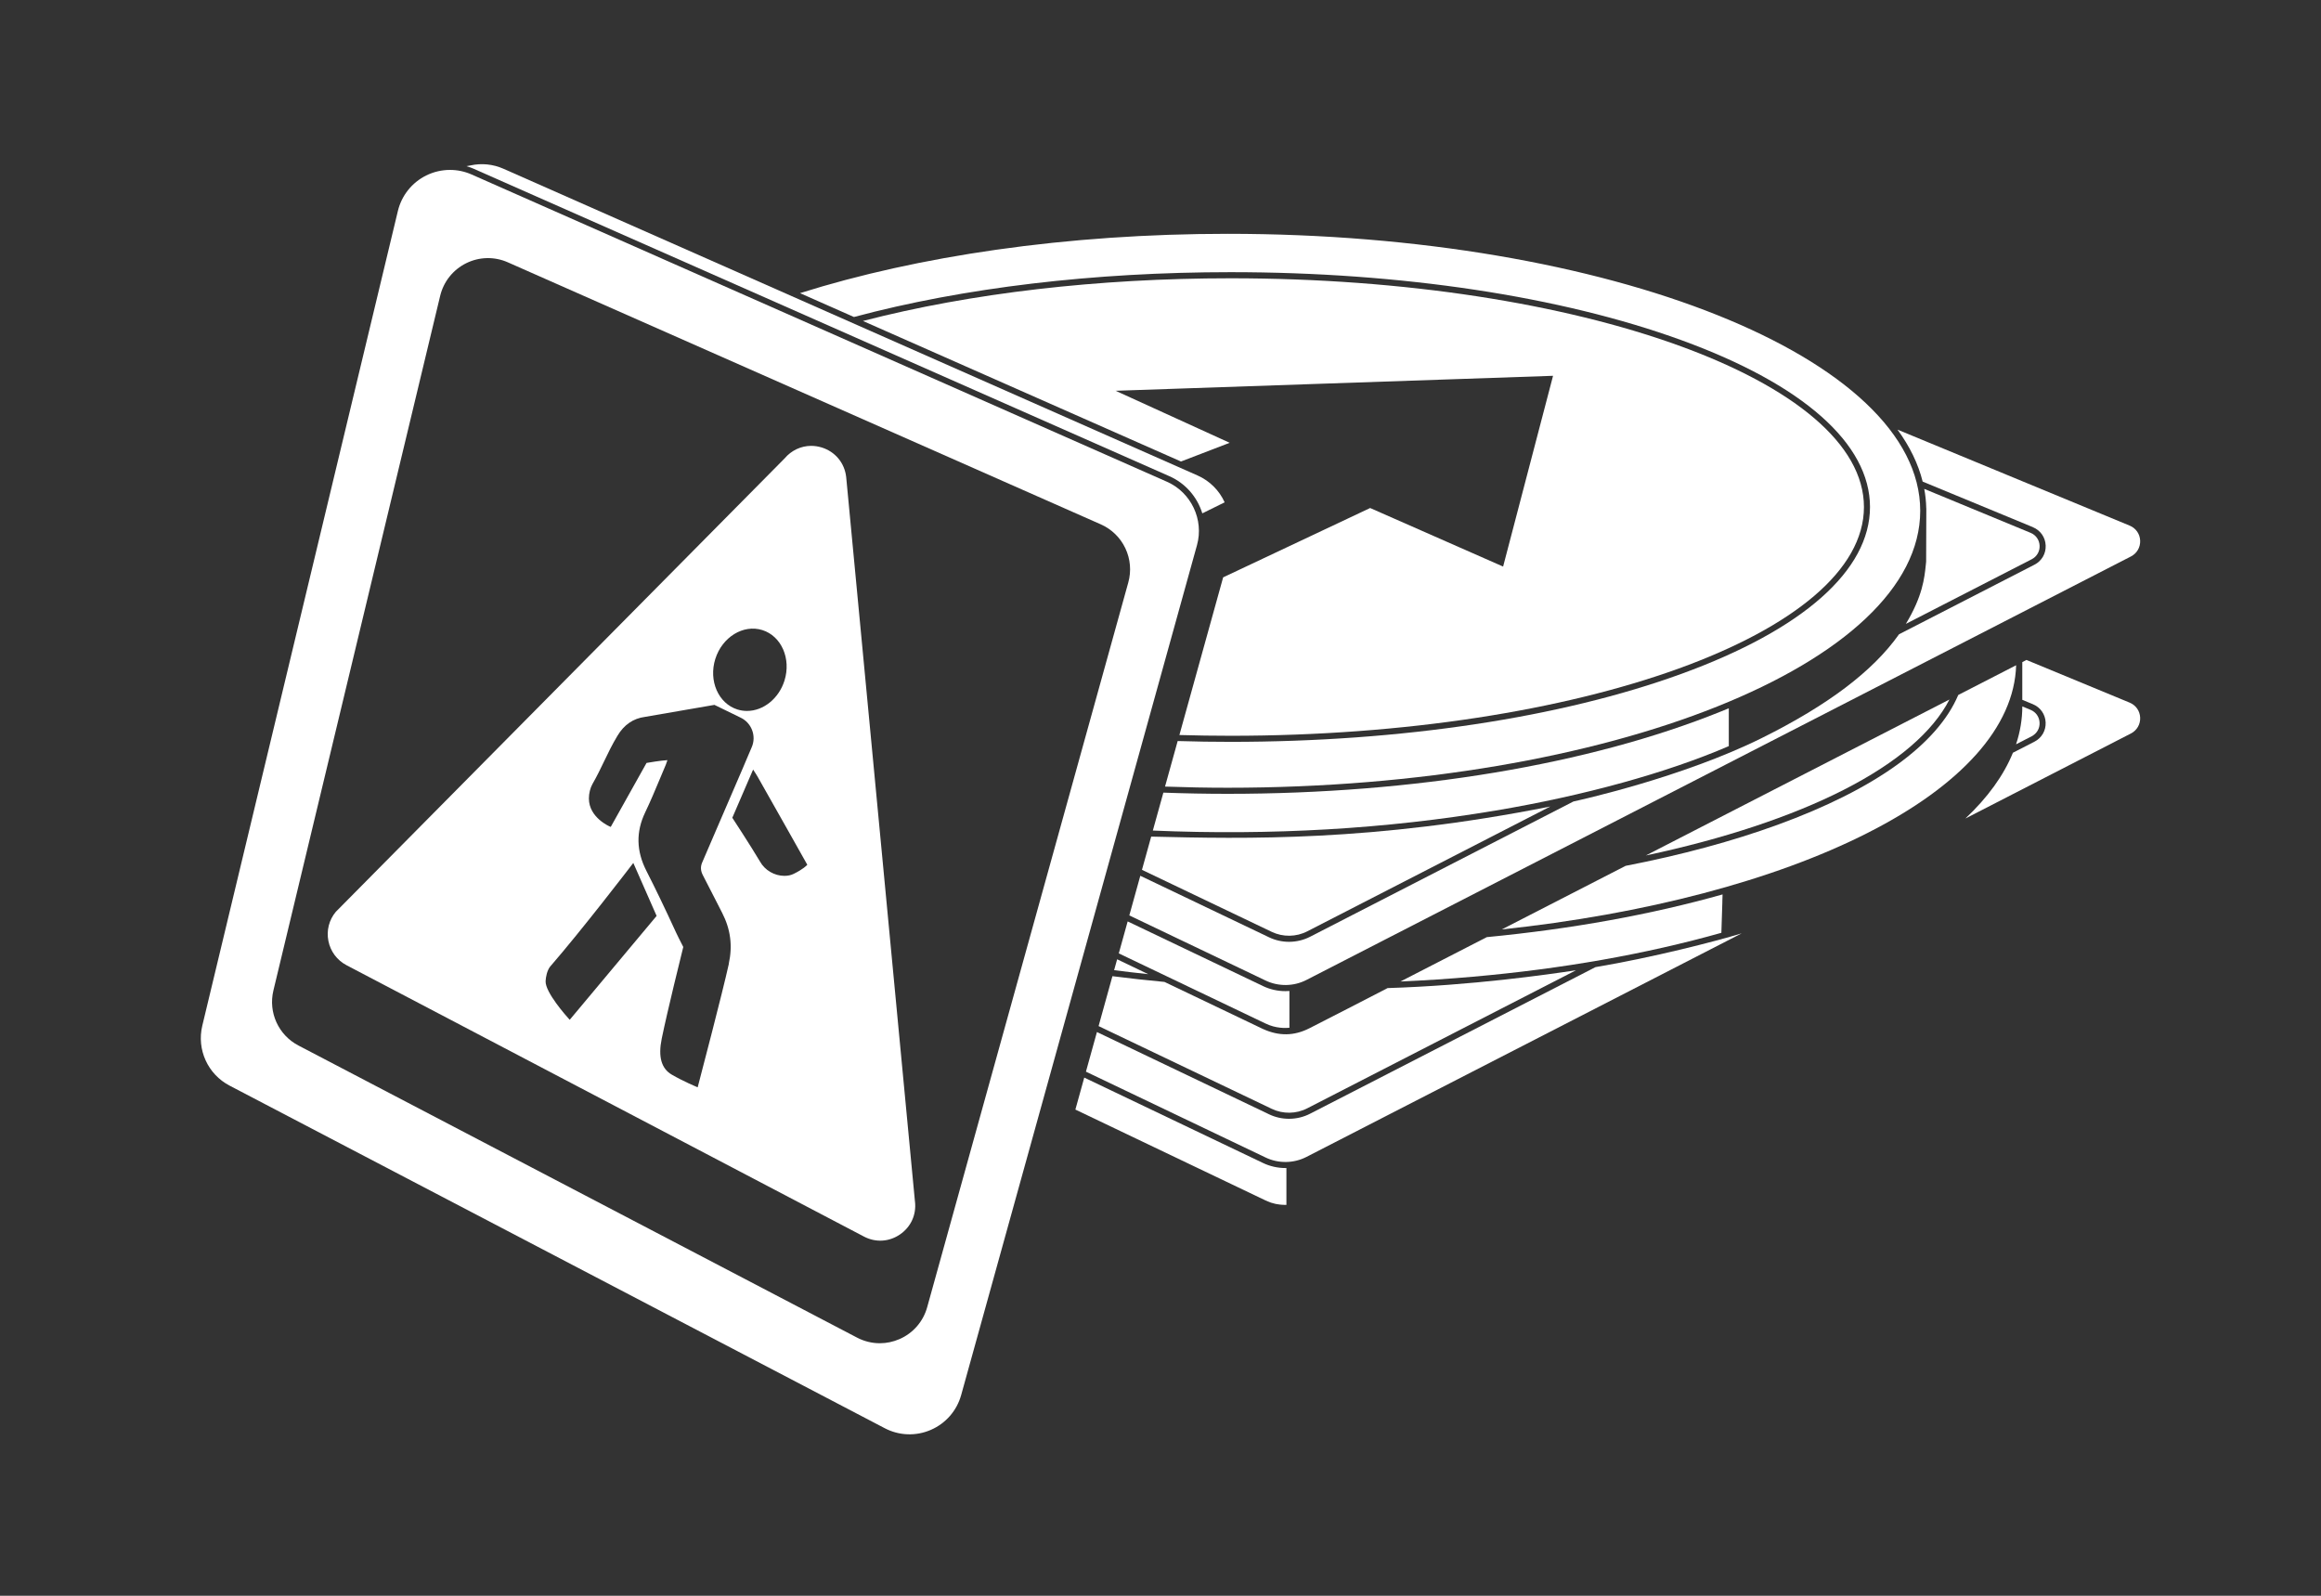
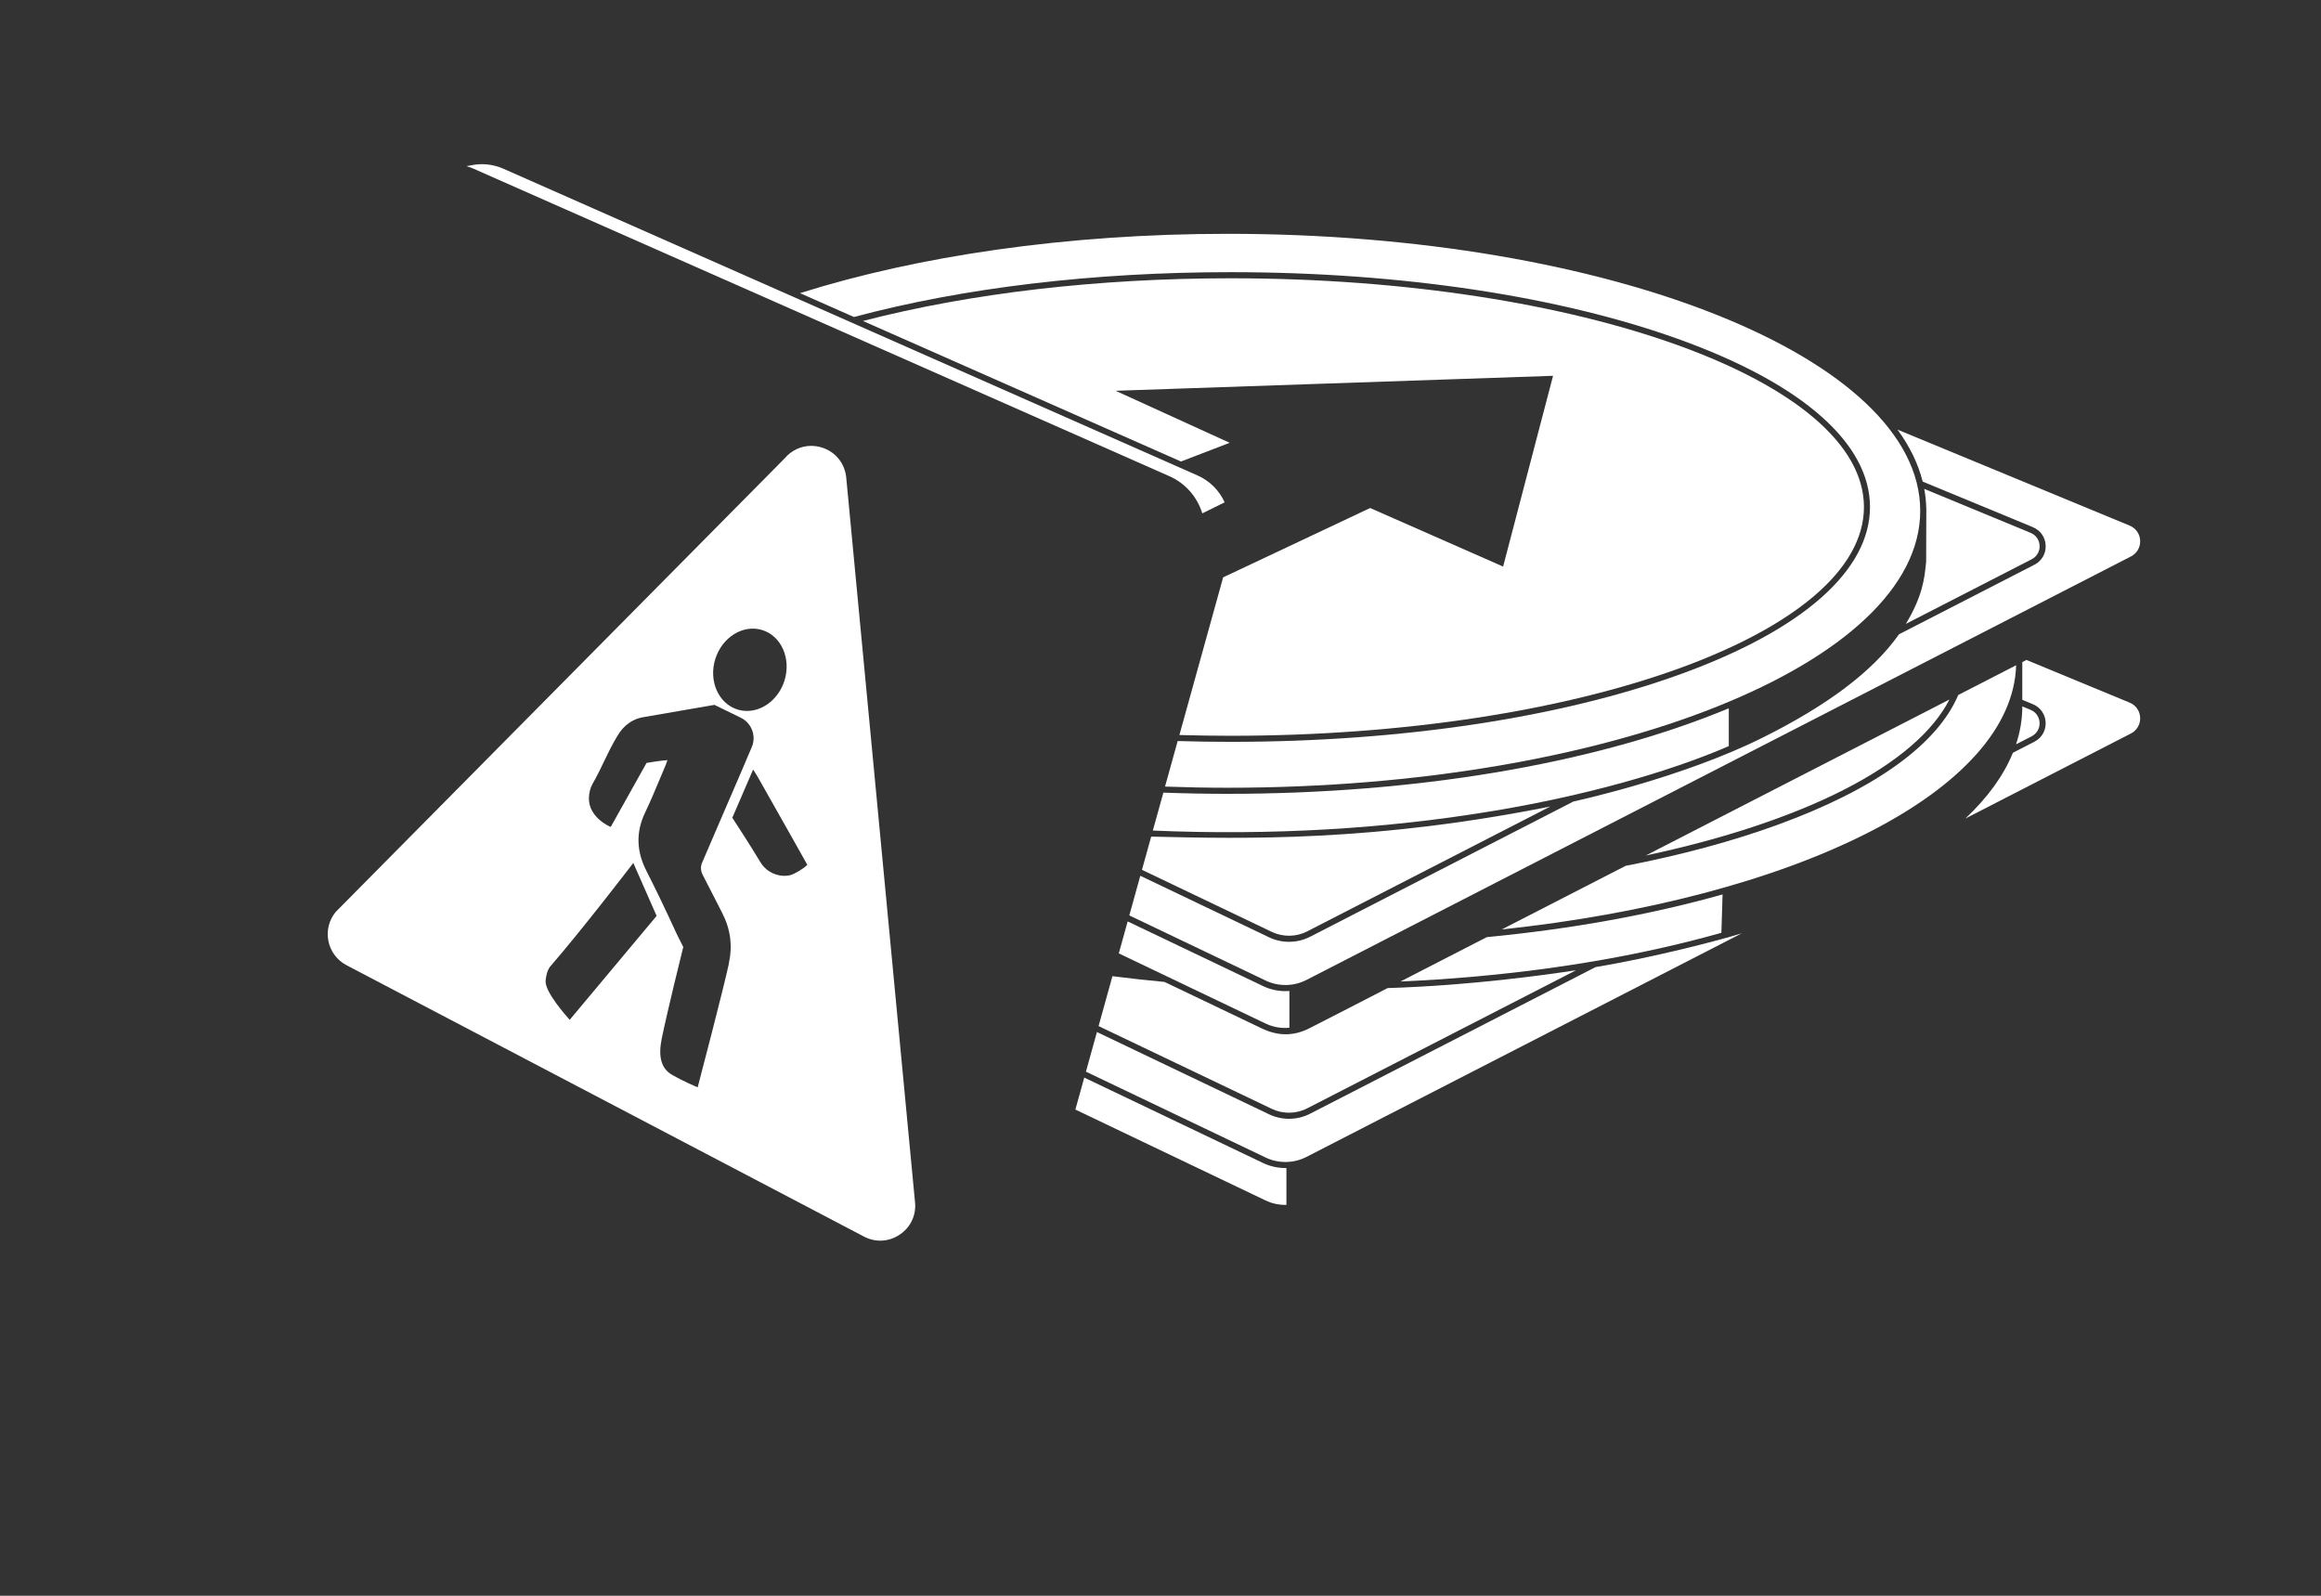
<svg xmlns="http://www.w3.org/2000/svg" width="400" height="275" viewBox="0 0 400 275" fill="none">
  <rect x="0" y="0" width="400" height="275" fill="#333333" stroke="none" />
  <g clip-path="url(#clip0_4335_9664)">
    <path d="M219 207.243C219.245 207.323 219.49 207.388 219.695 207.433L219.8 207.458C219.845 207.468 219.895 207.483 219.94 207.488C220.11 207.523 220.295 207.548 220.525 207.578C220.675 207.598 220.81 207.608 220.945 207.618C221.105 207.628 221.265 207.638 221.42 207.638C221.515 207.638 221.61 207.638 221.7 207.638V201.288C221.64 201.288 221.58 201.288 221.525 201.288C220.19 201.288 218.855 200.988 217.665 200.418L186.86 185.703L185.33 191.213L218.115 206.878C218.35 206.993 218.61 207.093 218.9 207.198L218.995 207.233L219 207.243Z" fill="white" />
    <path d="M368.835 123.67C368.785 122.515 368.095 121.525 367.025 121.085L349.235 113.73L348.52 114.11V120.6L350.345 121.355C351.645 121.89 352.485 123.095 352.545 124.5C352.605 125.905 351.865 127.175 350.615 127.815L346.905 129.72C345.32 133.615 342.57 137.425 338.715 141.055L367.245 126.4C368.275 125.87 368.88 124.825 368.835 123.67Z" fill="white" />
    <path d="M300.19 160.837C295.535 162.252 284.905 164.992 274.96 166.667L225.77 191.932C224.66 192.502 223.405 192.802 222.14 192.802C220.955 192.802 219.775 192.537 218.72 192.032L189.045 177.852L187.15 184.682L218.12 199.477C220.335 200.537 222.96 200.497 225.145 199.377L300.19 160.832V160.837Z" fill="white" />
    <path d="M350.14 126.878C351.02 126.428 351.545 125.528 351.5 124.543C351.46 123.553 350.865 122.703 349.95 122.328L348.525 121.738C348.525 123.908 348.16 126.103 347.445 128.268L350.14 126.883V126.878Z" fill="white" />
    <path d="M217.67 177.332L200.69 169.217C197.685 168.937 194.665 168.602 191.715 168.227L189.33 176.827L219.175 191.087C221.105 192.007 223.39 191.977 225.29 190.997L271.61 167.207C266.685 167.947 253.795 169.812 239.14 170.277L239.015 170.342C235.985 171.907 228.61 175.712 225.63 177.217C223.02 178.537 220.415 178.577 217.675 177.332H217.67Z" fill="white" />
-     <path d="M197.881 167.876L192.526 165.316L192.006 167.191C193.951 167.441 195.921 167.671 197.881 167.876Z" fill="white" />
    <path d="M296.825 155.447L296.865 154.137C284.54 157.612 270.87 160.087 256.235 161.497L241.355 169.142C245.565 168.957 249.745 168.682 253.795 168.322C269.235 166.967 283.655 164.417 296.66 160.752C296.715 158.982 296.77 157.217 296.83 155.447H296.825Z" fill="white" />
    <path d="M340.54 130.066C344.97 125.116 347.3 119.931 347.46 114.641L337.485 119.766C333.87 128.296 323.11 136.031 306.365 142.131C298.58 144.966 289.765 147.346 280.16 149.211L258.815 160.171C271.145 158.856 282.82 156.761 293.535 153.941C304.295 151.106 313.81 147.616 321.805 143.566C329.875 139.481 336.175 134.936 340.54 130.061V130.066Z" fill="white" />
    <path d="M329.321 128.582C332.321 126.002 334.556 123.297 335.966 120.547L283.646 147.422C296.966 144.597 308.721 140.702 317.676 136.147C322.316 133.787 326.236 131.242 329.326 128.582H329.321Z" fill="white" />
    <path d="M218.121 176.389C219.896 177.254 221.516 177.169 222.216 177.119V170.774C221.971 170.794 221.746 170.804 221.531 170.804C220.196 170.804 218.861 170.504 217.671 169.934L194.341 158.789L192.811 164.299L218.121 176.394V176.389Z" fill="white" />
    <path d="M350.35 90.854C351.65 91.389 352.49 92.594 352.55 93.999C352.61 95.404 351.87 96.674 350.62 97.314L327.28 109.304C322.77 115.664 315.05 121.504 303.685 127.159C289.985 133.974 272.1 137.919 271.17 138.119L225.775 161.434C224.665 162.004 223.41 162.304 222.145 162.304C220.96 162.304 219.78 162.039 218.725 161.534L196.52 150.924L194.625 157.754L218.12 168.979C220.335 170.039 222.965 169.999 225.145 168.879L367.245 95.894C368.275 95.364 368.88 94.319 368.835 93.164C368.785 92.009 368.095 91.019 367.025 90.579L327.015 74.039C329.14 76.944 330.595 79.959 331.35 82.994L350.345 90.844L350.35 90.854Z" fill="white" />
    <path d="M267.18 138.984C236.62 145.074 214.55 144.559 198.395 144.174L196.805 149.899L219.175 160.589C221.105 161.509 223.39 161.479 225.29 160.499L267.18 138.984Z" fill="white" />
    <path d="M331.98 87.625L331.95 96.795L331.895 97.325C331.66 99.62 331.34 102.735 328.455 107.515L350.145 96.375C351.025 95.925 351.55 95.025 351.505 94.04C351.465 93.05 350.87 92.2 349.955 91.825L331.625 84.25C331.83 85.355 331.945 86.475 331.97 87.585L331.98 87.635V87.625Z" fill="white" />
    <path d="M257.77 139.68C273.06 137.105 287.325 133.16 297.94 128.58V122.055C297.48 122.245 297.01 122.44 296.54 122.63C273.84 131.77 243.665 136.8 211.58 136.8C207.925 136.8 204.195 136.73 200.495 136.595L198.68 143.13C219.08 144.005 238.96 142.845 257.77 139.675V139.68Z" fill="white" />
    <path d="M147.175 54.628C166.045 49.573 188.495 46.903 212.09 46.903C241.44 46.903 269.045 51.068 289.81 58.633C310.745 66.258 322.275 76.463 322.275 87.373C322.275 98.283 310.745 108.488 289.81 116.113C269.04 123.678 241.44 127.843 212.09 127.843C209.11 127.843 206.04 127.798 202.96 127.703L200.78 135.553C204.42 135.683 208.055 135.753 211.58 135.753C277.39 135.753 330.93 114.343 330.93 88.023C330.93 61.703 277.39 40.293 211.58 40.293C197.9 40.293 184.48 41.218 171.69 43.038C159.485 44.778 148.11 47.293 137.875 50.518L147.17 54.628H147.175Z" fill="white" />
    <path d="M236.141 87.542L210.796 99.497L203.256 126.667C206.221 126.752 209.196 126.797 212.096 126.797C272.271 126.797 321.231 109.112 321.231 87.377C321.231 65.642 272.271 47.957 212.096 47.957C189.221 47.957 167.316 50.502 148.721 55.312L203.531 79.532L211.921 76.307L192.261 67.342L192.896 67.322L267.651 64.762L267.601 64.957L259.046 97.637L258.886 97.567L236.141 87.552V87.542Z" fill="white" />
    <path d="M81.706 29.117L201.551 82.072C204.261 83.272 206.316 85.597 207.206 88.467C209.151 87.512 210.446 86.872 211.056 86.567C210.121 84.502 208.471 82.862 206.396 81.942L86.766 29.082C84.966 28.287 83.001 28.087 81.086 28.507L80.391 28.637C80.846 28.767 81.286 28.927 81.706 29.112V29.117Z" fill="white" />
-     <path d="M165.645 240.416L206.29 93.941C207.505 89.556 205.285 84.866 201.125 83.026L81.28 30.071C80.095 29.546 78.835 29.281 77.545 29.281C76.135 29.281 74.72 29.611 73.45 30.241C70.99 31.461 69.21 33.691 68.57 36.361L34.865 176.751C33.875 180.871 35.81 185.126 39.565 187.086L152.47 246.121C154.95 247.421 157.85 247.526 160.42 246.411C162.99 245.296 164.895 243.111 165.645 240.411V240.416ZM154.995 230.776C153.92 231.241 152.785 231.481 151.625 231.481C150.27 231.481 148.915 231.146 147.705 230.511L51.43 180.171C47.985 178.371 46.21 174.471 47.12 170.686L75.86 50.976C76.45 48.526 78.08 46.481 80.34 45.361C82.6 44.241 85.215 44.186 87.52 45.206L189.71 90.361C191.57 91.181 193.075 92.646 193.945 94.486C194.815 96.326 194.995 98.416 194.45 100.376L159.79 225.271C159.105 227.746 157.355 229.756 155 230.776H154.995Z" fill="white" />
    <path d="M157.685 207.081L145.83 82.201C145.555 79.771 143.93 77.821 141.59 77.106C141 76.926 140.395 76.836 139.795 76.836C138.045 76.836 136.38 77.621 135.23 78.986L57.88 157.126C56.71 158.511 56.24 160.346 56.595 162.151C56.95 163.956 58.09 165.481 59.72 166.336L148.9 213.101C150.91 214.156 153.23 214.016 155.105 212.731C156.98 211.446 157.945 209.336 157.69 207.081H157.685ZM123.275 113.556C124.46 109.786 128.095 107.551 131.38 108.581C134.665 109.611 136.38 113.516 135.195 117.291C134.23 120.366 131.575 122.516 128.735 122.516C128.175 122.516 127.625 122.431 127.09 122.266C123.805 121.236 122.09 117.326 123.275 113.556ZM113.105 157.906L98.185 175.741L98.07 175.616C97.645 175.151 93.935 171.001 94.03 169.076C94.065 168.336 94.28 167.301 94.76 166.636C100.25 160.311 108.635 149.376 108.99 148.911L109.145 148.711L113.16 157.836L113.1 157.906H113.105ZM125.615 166.071C124.51 171.076 120.715 185.556 120.285 187.191L120.235 187.376L120.075 187.311C120.075 187.311 117.83 186.381 115.795 185.206C113.97 184.151 113.4 182.116 114.045 178.971C115.05 174.091 117.44 164.451 117.755 163.191C117.155 162.021 116.72 161.161 116.535 160.751C114.625 156.591 112.99 153.196 111.4 150.076C109.655 146.651 109.585 143.361 111.185 140.011C112.09 138.126 112.92 136.136 113.725 134.216L113.735 134.191C114.065 133.401 114.41 132.581 114.75 131.776C114.83 131.586 114.895 131.381 114.965 131.166L114.99 131.091C115 131.061 115.01 131.026 115.02 130.996C113.93 131.046 111.84 131.406 111.425 131.476L105.255 142.501L105.13 142.451C105.095 142.436 101.49 140.916 101.49 137.601C101.49 136.726 101.725 135.776 102.1 135.121C102.925 133.676 103.53 132.411 104.115 131.191C104.8 129.761 105.445 128.406 106.415 126.791C107.55 124.891 109.145 123.801 111.155 123.541C114.115 123.021 120.96 121.841 122.985 121.496L123.11 121.476L123.155 121.486L127.595 123.651C129.53 124.541 130.405 126.846 129.54 128.796C129.175 129.621 128.855 130.381 128.575 131.056C128.385 131.511 128.205 131.931 128.035 132.336C126.795 135.206 125.54 138.121 124.32 140.956L124 141.696C123.005 144.006 122.01 146.321 121.015 148.631C120.695 149.366 120.735 150.071 121.14 150.841C121.88 152.256 122.62 153.706 123.33 155.106C123.71 155.851 124.09 156.596 124.47 157.341C125.905 160.141 126.275 162.996 125.6 166.061L125.615 166.071ZM139.055 149.101C139.025 149.136 138.43 149.781 136.775 150.596C136.32 150.821 135.775 150.936 135.19 150.936C133.46 150.936 131.81 149.966 130.98 148.471C129.425 145.851 126.38 141.186 126.25 140.991L126.205 140.921L126.24 140.846C126.25 140.816 128.485 135.626 129.68 132.876L129.795 132.616L129.945 132.856C130.025 132.981 130.095 133.091 130.165 133.196C130.31 133.421 130.435 133.611 130.545 133.811C132.79 137.746 139.025 148.841 139.075 148.926L139.13 149.021L139.06 149.101H139.055Z" fill="white" />
  </g>
  <defs>
    <clipPath id="clip0_4335_9664">
      <rect width="400" height="275" fill="white" />
    </clipPath>
  </defs>
</svg>